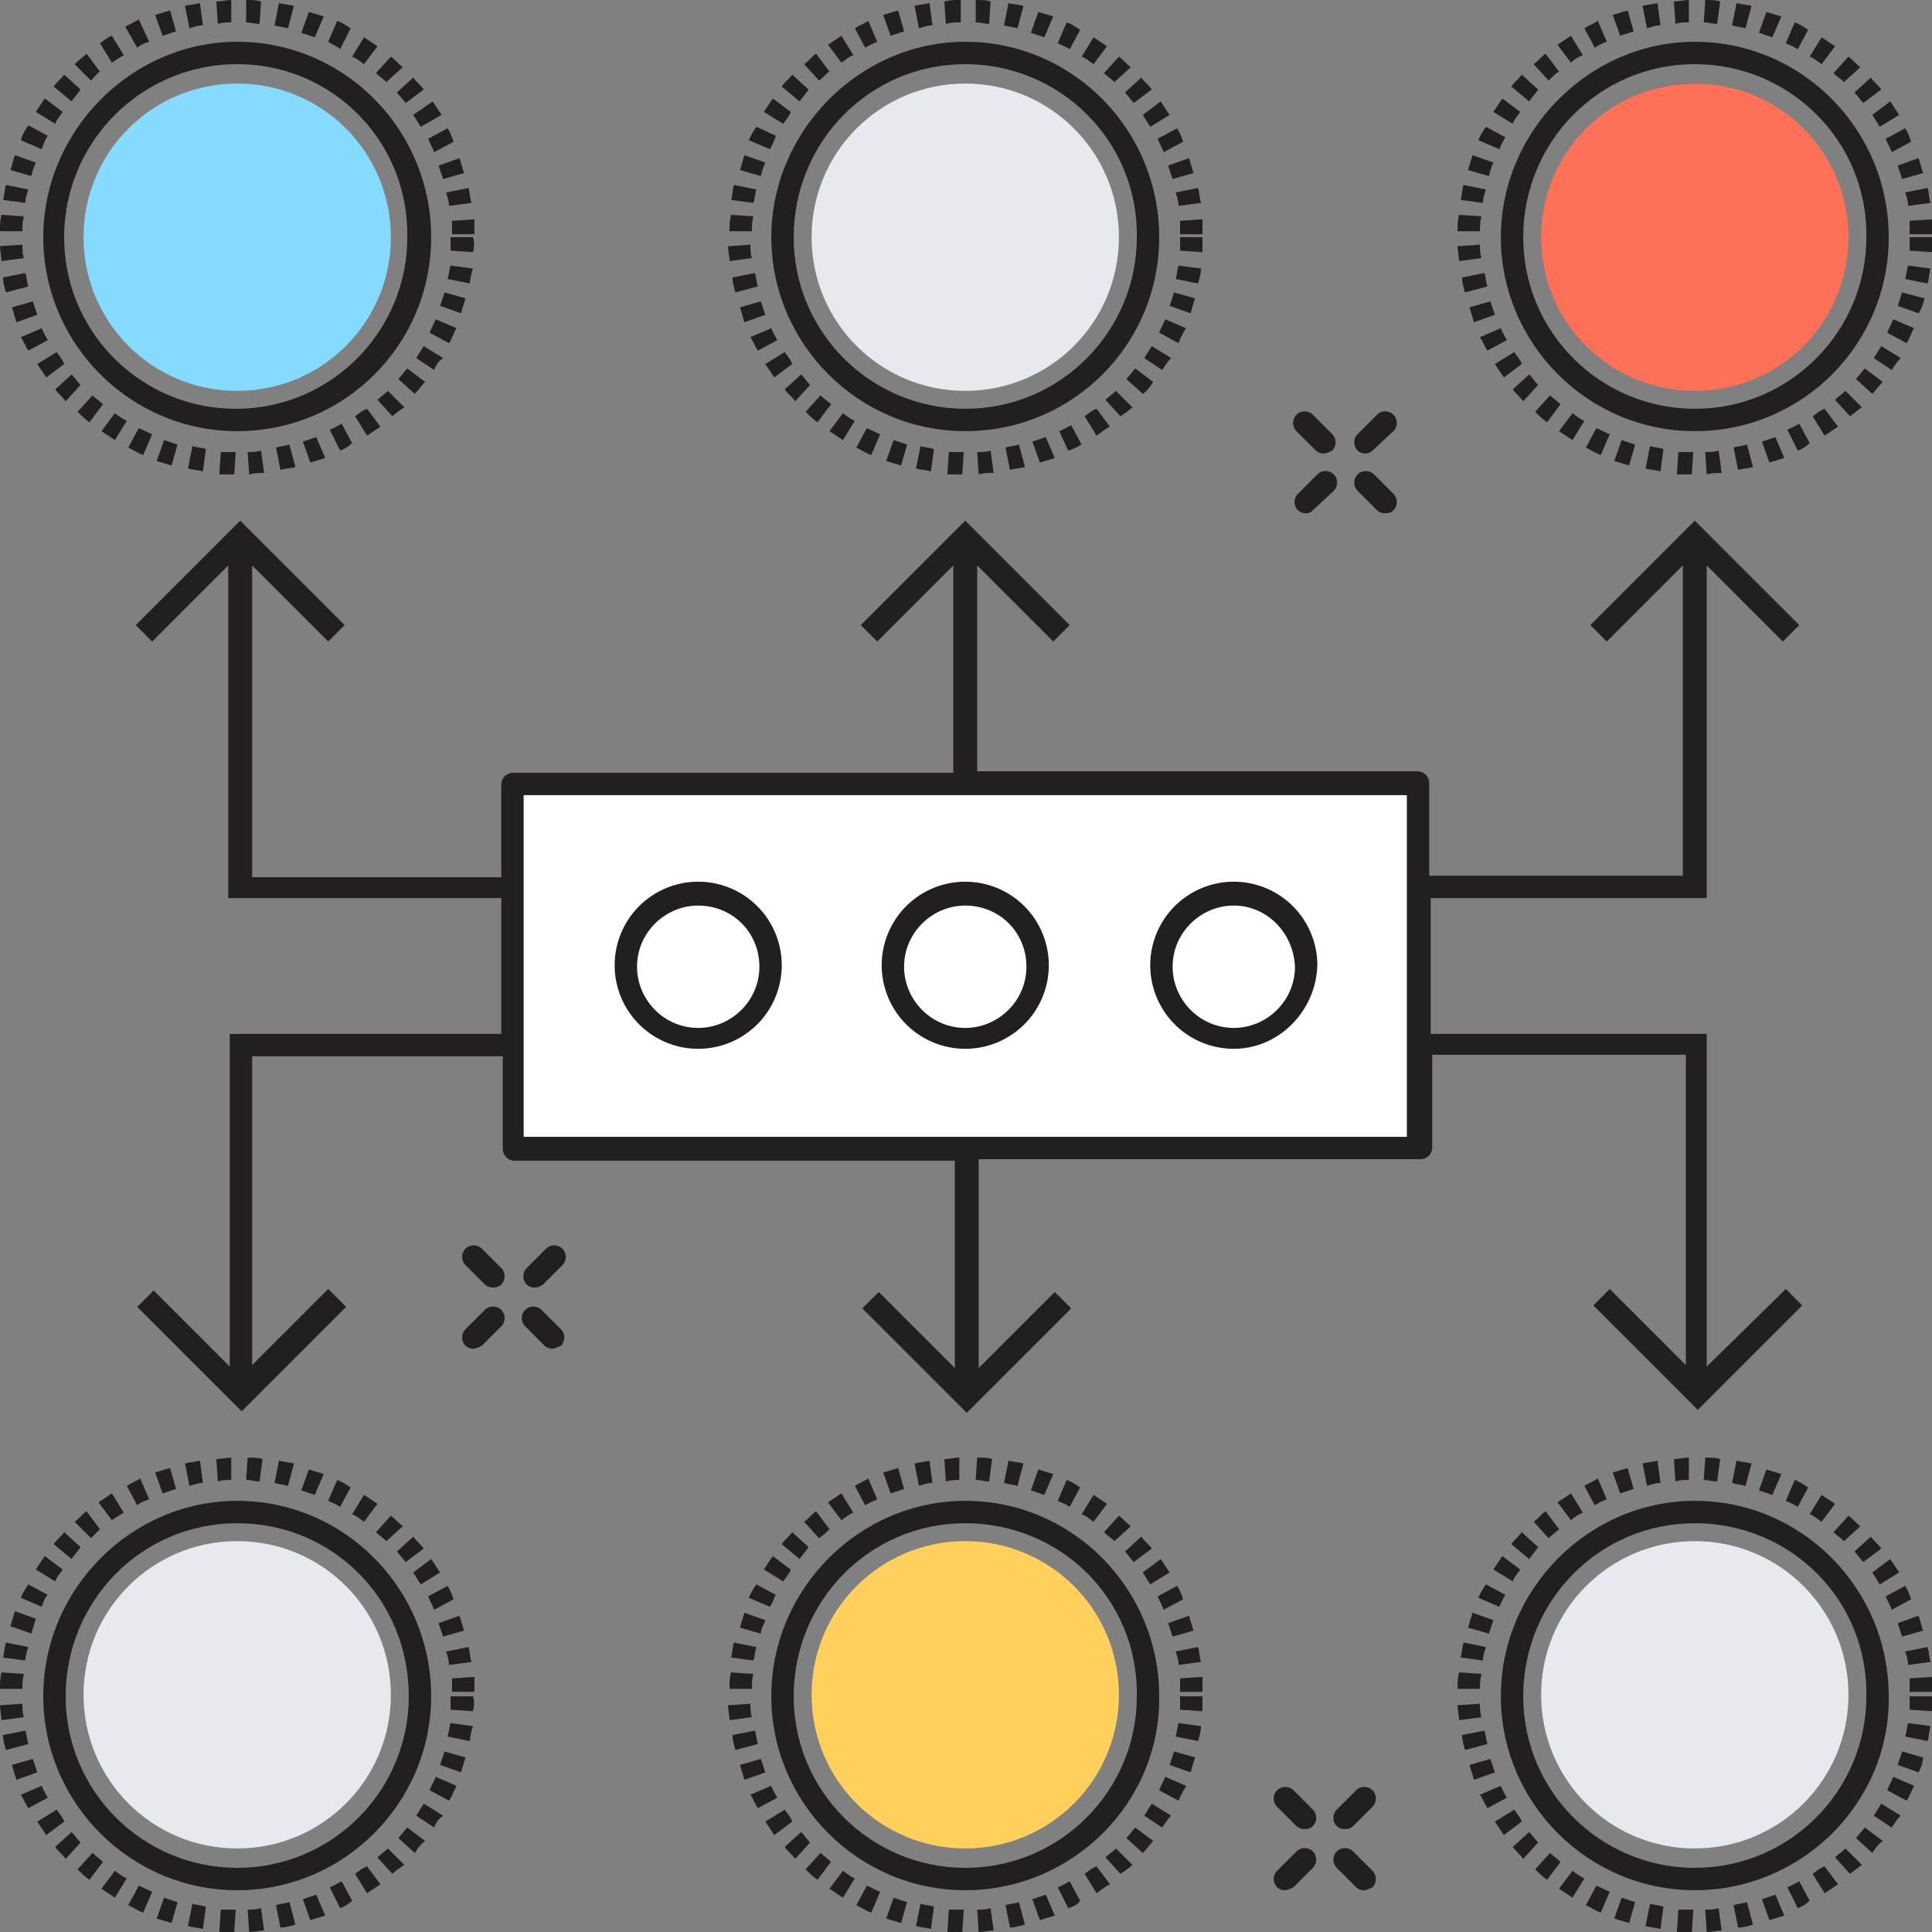
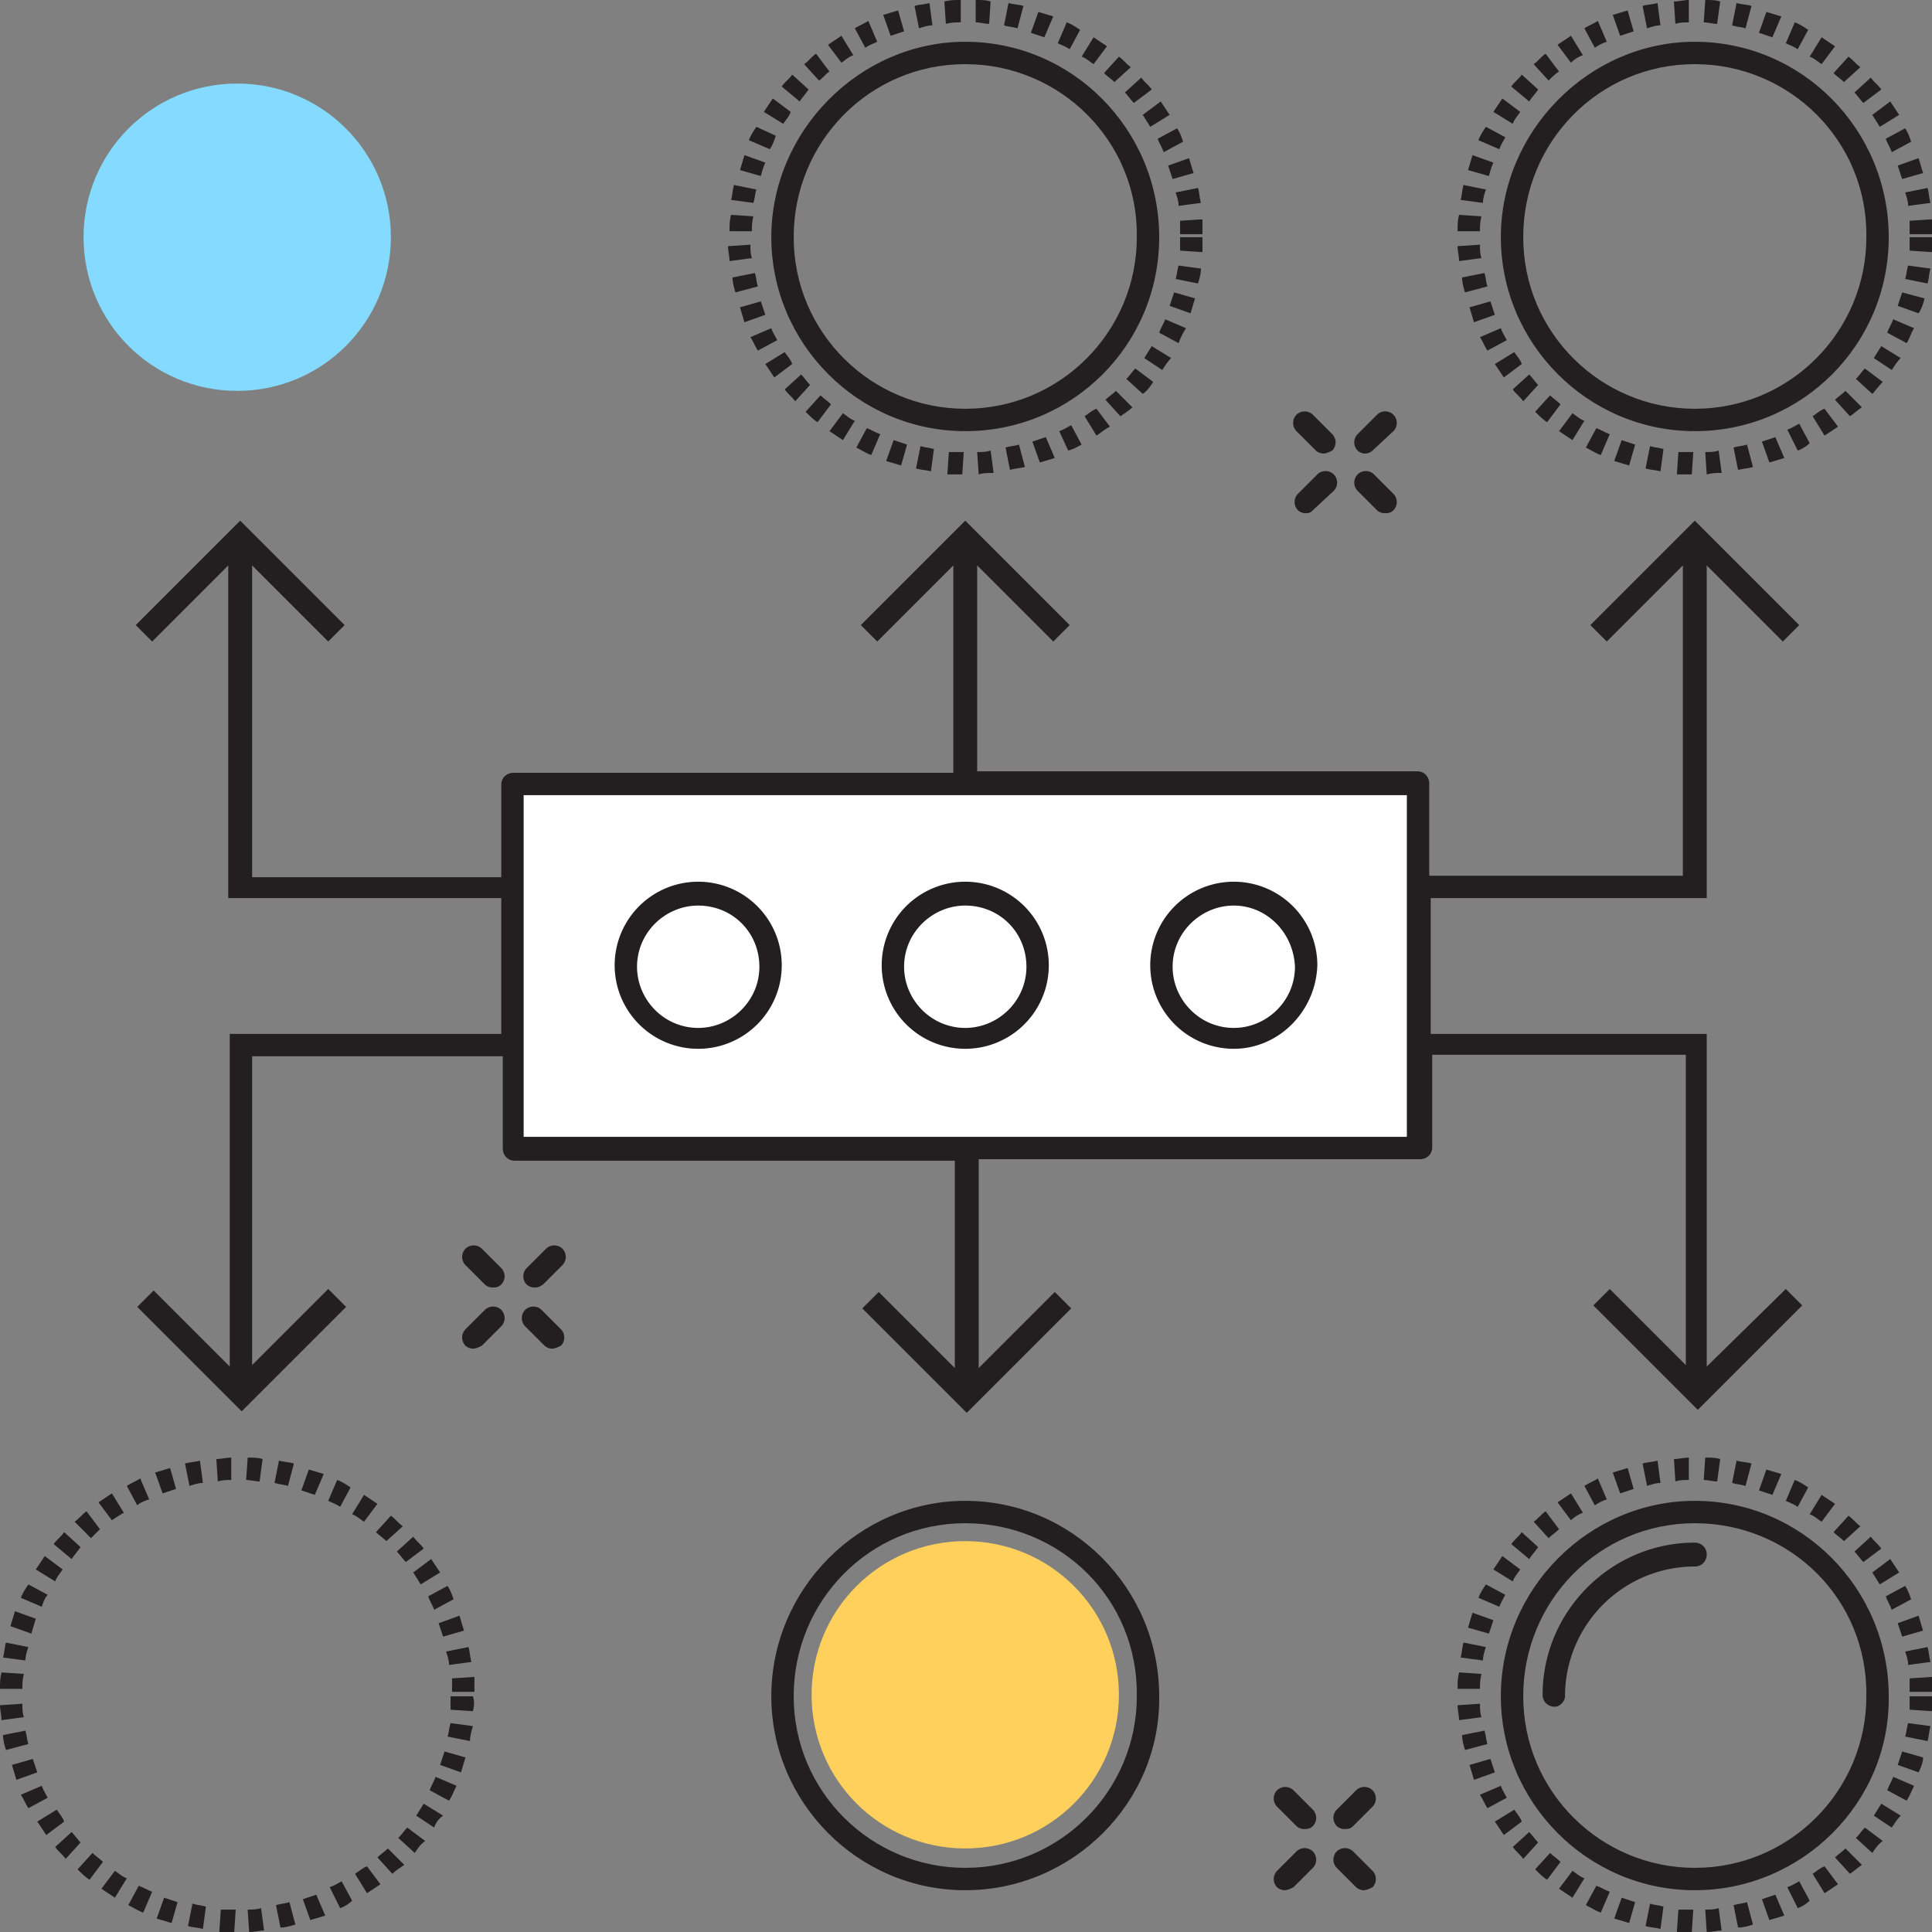
<svg xmlns="http://www.w3.org/2000/svg" xmlns:xlink="http://www.w3.org/1999/xlink" viewBox="0 0 129.5 129.5">
  <rect x="0" y="0" width="129.5" height="129.5" fill="#808080" stroke="none" />
-   <path d="M15.9 28.9c-7.2 0-13-5.9-13-13s5.9-13.1 13-13.1c7.2 0 13 5.9 13 13.1s-5.8 13-13 13zm0-24.6A11.61 11.61 0 0 0 4.3 15.9c0 6.4 5.2 11.5 11.5 11.5 6.4 0 11.5-5.2 11.5-11.5.1-6.4-5-11.6-11.4-11.6z" fill="#231F20" />
  <path d="M15.9 26.2c-5.7 0-10.3-4.6-10.3-10.3S10.2 5.6 15.9 5.6s10.3 4.6 10.3 10.3-4.6 10.3-10.3 10.3z" fill="#84DBFF" />
-   <path d="M15.7 31.8h-1l.1-1.5h1l-.1 1.5zm1 0l-.1-1.5c.3 0 .6 0 .9-.1l.2 1.5c-.3 0-.6 0-1 .1zm-3.1-.2c-.3-.1-.7-.1-1-.2l.3-1.5c.3.1.6.1.9.2l-.2 1.5zm5.2-.1l-.3-1.5c.3-.1.6-.1.9-.2l.4 1.5c-.3.1-.7.1-1 .2zm-7.3-.3l-1-.3.5-1.4.9.3-.4 1.4zm9.3-.2l-.5-1.4.9-.3.6 1.4-1 .3zm-11.2-.5c-.3-.1-.6-.3-1-.5l.7-1.3c.3.1.6.3.9.4l-.6 1.4zm13.2-.3l-.7-1.4c.3-.1.6-.3.8-.4l.7 1.3c-.2.2-.5.4-.8.5zm-15.1-.7l-.9-.6.9-1.2c.3.2.5.4.8.5l-.8 1.3zm16.9-.3l-.8-1.3c.3-.2.5-.4.8-.5l.9 1.2-.9.6zM6 28.3c-.3-.2-.5-.4-.8-.7l1-1.1c.2.2.5.4.7.6L6 28.3zm20.3-.4l-1-1.1c.2-.2.5-.4.7-.6l1.1 1.1c-.3.2-.6.4-.8.6zm-21.9-1c-.2-.3-.5-.5-.7-.8l1.1-1c.2.2.4.5.6.7l-1 1.1zm23.4-.5l-1.1-1c.2-.2.4-.5.6-.7l1.2.9c-.3.3-.5.6-.7.8zM3.1 25.3l-.6-.9 1.3-.8c.2.3.4.5.5.8l-1.2.9zm26-.5l-1.2-.8.5-.8 1.3.8c-.3.2-.5.5-.6.8zM1.9 23.5c-.2-.3-.3-.6-.5-.9l1.4-.6c.1.3.3.6.4.8l-1.3.7zm28.2-.5l-1.3-.7c.1-.3.3-.6.4-.9l1.4.6c-.2.3-.3.7-.5 1zm-29-1.4l-.3-1 1.4-.4.3.9-1.4.5zm29.8-.6l-1.4-.5.3-.9 1.4.4-.3 1zM.4 19.6c-.1-.3-.2-.7-.2-1l1.5-.3c.1.3.1.6.2.9l-1.5.4zm31.1-.6l-1.5-.3c.1-.3.1-.6.2-.9l1.5.2c-.1.3-.2.7-.2 1zM.1 17.5c0-.3-.1-.7-.1-1l1.5-.1c0 .3 0 .6.1.9l-1.5.2zm31.6-.6l-1.5-.1v-.9h1.5c.1.3.1.7 0 1zm-1.4-1.2v-.9l1.5-.1v1h-1.5zm-28.8-.2H0c0-.4 0-.7.1-1.1l1.5.1c-.1.4-.1.7-.1 1zm28.6-1.7c0-.3-.1-.6-.2-.9l1.5-.3c.1.3.1.7.2 1l-1.5.2zm-28.4-.2l-1.5-.2c.1-.3.1-.7.2-1l1.5.3c-.1.3-.2.6-.2.9zm28-1.6l-.3-.9 1.4-.5.3 1-1.4.4zm-27.6-.2l-1.4-.4.3-1 1.4.5c-.1.2-.2.5-.3.9zm27-1.6c-.1-.3-.3-.6-.4-.9l1.3-.7c.2.3.3.6.4.9l-1.3.7zM2.8 10l-1.4-.6c.1-.4.3-.7.5-1l1.3.7c-.2.3-.3.6-.4.9zm25.4-1.5l-.5-.8 1.3-.9.6.9-1.4.8zM3.7 8.3l-1.3-.8.6-.9 1.2.9c-.2.3-.4.5-.5.8zm23.5-1.4c-.2-.2-.4-.5-.6-.7l1.1-1c.2.3.5.5.7.8l-1.2.9zM4.8 6.8l-1.2-1c.2-.3.5-.5.7-.8l1.1 1c-.2.3-.4.5-.6.8zm21.1-1.3c-.2-.2-.5-.4-.7-.6l1-1.1c.3.2.5.5.8.7l-1.1 1zM6.1 5.4L5 4.3c.3-.3.6-.5.8-.7l.9 1.2c-.2.1-.4.4-.6.6zm18.3-1.1c-.3-.2-.5-.4-.8-.5l.8-1.3.9.6-.9 1.2zM7.5 4.2l-.8-1.3c.3-.2.5-.4.8-.5l.8 1.3c-.2.1-.5.3-.8.5zm15.3-.9c-.2-.2-.5-.3-.8-.5l.6-1.4c.3.1.6.3.9.5l-.7 1.4zM9.2 3.2l-.8-1.4c.3-.2.6-.3.9-.5l.7 1.5c-.3.1-.6.2-.8.4zm11.9-.7l-.9-.3.5-1.4 1 .3-.6 1.4zm-10.2-.1L10.4 1l1-.3.4 1.4-.9.3zm8.4-.5c-.3-.1-.6-.1-.9-.2l.3-1.5c.3.1.7.1 1 .2l-.4 1.5zm-6.6 0L12.4.4c.3-.1.7-.1 1-.2l.2 1.5c-.3 0-.6.1-.9.2zm4.7-.3c-.3 0-.6-.1-.9-.1V0c.4 0 .7 0 1 .1l-.1 1.5zm-2.8 0L14.5.1c.3 0 .7-.1 1-.1v1.5c-.3 0-.6 0-.9.1zm1.3 125.1c-7.2 0-13-5.9-13-13 0-7.2 5.9-13.1 13-13.1 7.2 0 13 5.9 13 13.1 0 7.1-5.8 13-13 13zm0-24.6c-6.4 0-11.5 5.2-11.5 11.6s5.2 11.5 11.5 11.5c6.4 0 11.5-5.2 11.5-11.5 0-6.5-5.1-11.6-11.5-11.6z" fill="#231F20" />
  <use xlink:href="#B" fill="#E6E9EE" />
  <g fill="#231F20">
    <path d="M15.7 129.5h-1l.1-1.5h1l-.1 1.5zm1 0l-.1-1.5c.3 0 .6 0 .9-.1l.2 1.5c-.3 0-.6.1-1 .1zm-3.1-.2c-.3-.1-.7-.1-1-.2l.3-1.5c.3.1.6.1.9.2l-.2 1.5zm5.2-.1l-.3-1.5c.3-.1.6-.1.9-.2l.4 1.5c-.3.1-.7.2-1 .2zm-7.3-.3l-1-.3.5-1.4.9.3-.4 1.4zm9.3-.2l-.5-1.4.9-.3.6 1.4-1 .3zm-11.2-.5c-.3-.1-.6-.3-1-.5l.7-1.3c.3.1.6.3.9.4l-.6 1.4zm13.2-.3l-.7-1.4c.3-.1.6-.3.8-.4l.7 1.3c-.2.2-.5.4-.8.5zm-15.1-.7l-.9-.6.9-1.2c.3.2.5.4.8.5l-.8 1.3zm16.9-.3l-.8-1.3c.3-.2.5-.4.8-.5l.9 1.2-.9.6zM6 126c-.3-.2-.5-.4-.8-.7l1-1.1c.2.2.5.4.7.6L6 126zm20.3-.4l-1-1.1c.2-.2.5-.4.7-.6l1.1 1.1c-.3.2-.6.4-.8.6zm-21.9-1c-.2-.3-.5-.5-.7-.8l1.1-1c.2.2.4.5.6.7l-1 1.1zm23.4-.4l-1.1-1c.2-.2.4-.5.6-.7l1.2.9c-.3.2-.5.5-.7.8zM3.1 123l-.6-.9 1.3-.8c.2.3.4.5.5.8l-1.2.9zm26-.5l-1.2-.8.5-.8 1.3.8c-.3.2-.5.5-.6.8zm-27.2-1.3c-.2-.3-.3-.6-.5-.9l1.4-.6c.1.3.3.6.4.8l-1.3.7zm28.2-.5l-1.3-.7c.1-.3.3-.6.4-.9l1.4.6c-.2.4-.3.7-.5 1zm-29-1.4l-.3-1 1.4-.4.3.9-1.4.5zm29.8-.5l-1.4-.5.3-.9 1.4.4-.3 1zM.4 117.3c-.1-.3-.2-.7-.2-1l1.5-.3c.1.3.1.6.2.9l-1.5.4zm31.1-.6l-1.5-.3c.1-.3.1-.6.2-.9l1.5.2c-.1.3-.2.7-.2 1zM.1 115.3c0-.3-.1-.7-.1-1l1.5-.1c0 .3 0 .6.1.9l-1.5.2zm31.6-.6l-1.5-.1v-.9h1.5c.1.3.1.6 0 1zm-1.4-1.3v-.9l1.5-.1v1h-1.5zm-28.8-.2H0c0-.4 0-.7.1-1.1l1.5.1c-.1.4-.1.7-.1 1zm28.6-1.6c0-.3-.1-.6-.2-.9l1.5-.3c.1.3.1.7.2 1l-1.5.2zm-28.4-.3l-1.5-.2c.1-.3.1-.7.2-1l1.5.3c-.1.3-.2.6-.2.9zm28-1.6l-.3-.9 1.4-.5.3 1-1.4.4zm-27.6-.2L.7 109l.3-1 1.4.5-.3 1zm27-1.6c-.1-.3-.3-.6-.4-.9l1.3-.7c.2.3.3.6.4.9l-1.3.7zm-26.3-.2l-1.4-.6c.1-.3.3-.6.5-.9l1.3.7c-.2.2-.3.5-.4.8zm25.4-1.5l-.5-.8 1.2-.9.6.9-1.3.8zM3.7 106l-1.3-.8.6-.9 1.2.9c-.2.3-.4.5-.5.8zm23.5-1.3c-.2-.2-.4-.5-.6-.7l1.1-1c.2.3.5.5.7.8l-1.2.9zm-22.4-.2l-1.2-1c.2-.3.5-.5.7-.8l1.1 1c-.2.3-.4.5-.6.8zm21.1-1.2c-.2-.2-.5-.4-.7-.6l1-1.1c.3.2.5.5.8.7l-1.1 1zm-19.8-.2L5 102c.3-.2.5-.5.8-.7l.9 1.2-.6.6zm18.3-1.1c-.3-.2-.5-.4-.8-.5l.8-1.3.9.6-.9 1.2zm-16.9-.1l-.9-1.2.9-.6.8 1.3c-.2.1-.5.3-.8.5zm15.3-.9c-.3-.2-.6-.3-.8-.4l.6-1.4c.3.1.6.3.9.5l-.7 1.3zm-13.6-.1l-.7-1.3c.3-.2.6-.3.9-.5l.6 1.4c-.3.1-.6.2-.8.4zm11.9-.7l-.9-.3.5-1.4 1 .3-.6 1.4zm-10.2-.1l-.5-1.4 1-.3.4 1.4-.9.3zm8.4-.5c-.3-.1-.6-.1-.9-.2l.3-1.5c.3.1.7.1 1 .2l-.4 1.5zm-6.6 0l-.3-1.5c.3-.1.7-.1 1-.2l.2 1.5c-.3 0-.6.1-.9.2zm4.7-.3c-.3 0-.6-.1-.9-.1l.1-1.5c.4 0 .7 0 1 .1l-.2 1.5zm-2.8 0l-.1-1.5c.3 0 .7-.1 1-.1v1.5c-.3 0-.6 0-.9.1z" />
    <use xlink:href="#C" />
  </g>
-   <path d="M64.7 26.2c-5.7 0-10.3-4.6-10.3-10.3S59 5.6 64.7 5.6 75 10.2 75 15.9s-4.6 10.3-10.3 10.3z" fill="#E6E9EE" />
  <g fill="#231F20">
    <path d="M64.5 31.8h-1l.1-1.5h1l-.1 1.5zm1.1 0l-.1-1.5c.3 0 .6 0 .9-.1l.2 1.5c-.3 0-.7 0-1 .1zm-3.2-.2c-.3-.1-.7-.1-1-.2l.3-1.5c.3.1.6.1.9.2l-.2 1.5zm5.3-.1l-.3-1.5c.3-.1.6-.1.9-.2l.4 1.5c-.4.1-.7.1-1 .2zm-7.3-.3l-1-.3.5-1.4.9.3-.4 1.4zm9.3-.2l-.5-1.4.9-.3.6 1.4-1 .3zm-11.3-.5c-.3-.1-.6-.3-1-.5l.7-1.3c.3.1.6.3.9.4l-.6 1.4zm13.2-.3l-.6-1.3c.3-.1.6-.3.8-.4l.7 1.3c-.2.1-.5.3-.9.4zm-15.1-.7l-.9-.6.9-1.2c.3.2.5.4.8.5l-.8 1.3zm17-.3l-.8-1.3c.3-.2.5-.4.8-.5l.9 1.2c-.4.2-.6.4-.9.6zm-18.7-.9c-.3-.2-.5-.4-.8-.7l1-1.1c.2.2.5.4.7.6l-.9 1.2zm20.3-.4l-1-1.1c.2-.2.5-.4.7-.6l1.1 1.1c-.2.2-.5.4-.8.6zm-21.8-1c-.2-.3-.5-.5-.7-.8l1.1-1c.2.2.4.5.6.7l-1 1.1zm23.3-.5l-1.1-1c.2-.2.4-.5.6-.7l1.2.9c-.2.3-.4.6-.7.8zm-24.7-1.1l-.6-.9 1.3-.8c.2.3.4.5.5.8l-1.2.9zm26-.5l-1.2-.8.5-.8 1.3.8c-.2.2-.4.5-.6.8zm-27.1-1.3c-.2-.3-.3-.6-.5-.9l1.4-.6c.1.3.3.6.4.8l-1.3.7zM79 23l-1.3-.7c.1-.3.3-.6.4-.9l1.4.6a4.67 4.67 0 0 0-.5 1zm-29.1-1.4l-.3-1 1.4-.4.3.9-1.4.5zm29.9-.6l-1.4-.5.3-.9 1.4.4-.3 1zm-30.5-1.4c-.1-.3-.2-.7-.2-1l1.5-.3c.1.3.1.6.2.9l-1.5.4zm31-.6l-1.5-.3c.1-.3.1-.6.2-.9l1.5.2c0 .3-.1.7-.2 1zm-31.4-1.5c0-.3-.1-.7-.1-1l1.5-.1c0 .3 0 .6.1.9l-1.5.2zm31.7-.6l-1.5-.1v-.9h1.5v1zm-1.5-1.2v-.9l1.5-.1v1h-1.5zm-28.7-.2h-1.5c0-.4 0-.7.1-1.1l1.5.1c-.1.4-.1.7-.1 1zM79 13.8c0-.3-.1-.6-.2-.9l1.5-.3c.1.3.1.7.2 1l-1.5.2zm-28.5-.2l-1.5-.2c.1-.3.1-.7.2-1l1.5.3c-.1.3-.1.6-.2.9zM78.6 12l-.3-.9 1.4-.5.3 1-1.4.4zM51 11.8l-1.4-.4.3-1 1.4.5c-.1.2-.2.5-.3.9zm27-1.6c-.1-.3-.3-.6-.4-.9l1.3-.7c.2.3.3.6.4.9l-1.3.7zM51.6 10l-1.4-.6c.1-.3.3-.6.5-.9l1.3.6c-.1.3-.2.6-.4.9zm25.5-1.5l-.5-.8 1.2-.9.6.9-1.3.8zm-24.6-.2l-1.3-.8.6-.9 1.2.9c-.1.3-.3.5-.5.8zM76 6.9c-.2-.2-.4-.5-.6-.7l1.1-1c.2.3.5.5.7.8l-1.2.9zm-22.4-.1l-1.2-1c.2-.3.5-.5.7-.8l1.1 1c-.2.3-.4.5-.6.8zm21.1-1.3c-.2-.2-.5-.4-.7-.6l1-1.1c.3.2.5.5.8.7l-1.1 1zm-19.8-.1l-1-1.1c.3-.2.5-.5.8-.7l.9 1.2c-.2.1-.4.4-.7.6zm18.4-1.1c-.3-.2-.5-.4-.8-.5l.8-1.3.9.6-.9 1.2zm-16.9-.1L55.5 3l.9-.6.8 1.3c-.3.1-.5.3-.8.5zm15.3-.9c-.3-.2-.6-.3-.8-.4l.6-1.4c.3.1.6.3.9.5l-.7 1.3zM58 3.2l-.7-1.3c.3-.2.6-.3.9-.5l.6 1.4c-.2.1-.5.2-.8.4zm12-.7l-.9-.3.5-1.4 1 .3-.6 1.4zm-10.3-.1L59.2 1l1-.3.4 1.4-.9.3zm8.5-.5c-.3-.1-.6-.1-.9-.2l.3-1.5c.3.1.7.1 1 .2l-.4 1.5zm-6.6 0L61.3.4c.3-.1.7-.1 1-.2l.2 1.5c-.3 0-.6.1-.9.2zm4.7-.3c-.3 0-.6-.1-.9-.1V0c.4 0 .7 0 1 .1l-.1 1.5zm-2.9 0L63.3.1c.4-.1.7-.1 1.1-.1v1.5c-.3 0-.6 0-1 .1z" />
    <use xlink:href="#D" />
  </g>
  <path d="M64.7 123.9c-5.7 0-10.3-4.6-10.3-10.3s4.6-10.3 10.3-10.3S75 107.9 75 113.6s-4.6 10.3-10.3 10.3z" fill="#FFD05B" />
  <g fill="#231F20">
-     <path d="M64.5 129.5h-1l.1-1.5h1l-.1 1.5zm1.1 0l-.1-1.5c.3 0 .6 0 .9-.1l.2 1.5c-.3 0-.7.1-1 .1zm-3.2-.2c-.3-.1-.7-.1-1-.2l.3-1.5c.3.1.6.1.9.2l-.2 1.5zm5.3-.1l-.3-1.5c.3-.1.6-.1.9-.2l.4 1.5c-.4.1-.7.2-1 .2zm-7.3-.3l-1-.3.5-1.4.9.3-.4 1.4zm9.3-.2l-.5-1.4.9-.3.6 1.4-1 .3zm-11.3-.5c-.3-.1-.6-.3-1-.5l.7-1.3c.3.1.6.3.9.4l-.6 1.4zm13.2-.3l-.7-1.4c.3-.1.6-.3.8-.4l.7 1.3c-.1.2-.4.4-.8.5zm-15.1-.7l-.9-.6.9-1.2c.3.2.5.4.8.5l-.8 1.3zm17-.3l-.8-1.3c.3-.2.5-.4.8-.5l.9 1.2c-.4.2-.6.4-.9.6zm-18.7-.9c-.3-.2-.5-.4-.8-.7l1-1.1c.2.2.5.4.7.6l-.9 1.2zm20.3-.4l-1-1.1c.2-.2.5-.4.7-.6l1.1 1.1c-.2.2-.5.4-.8.6zm-21.8-1c-.2-.3-.5-.5-.7-.8l1.1-1c.2.2.4.5.6.7l-1 1.1zm23.3-.4l-1.1-1c.2-.2.4-.5.6-.7l1.2.9c-.2.2-.4.5-.7.8zM51.9 123l-.6-.9 1.3-.8c.2.3.4.5.5.8l-1.2.9zm26-.5l-1.2-.8.5-.8 1.3.8c-.2.2-.4.5-.6.8zm-27.1-1.3c-.2-.3-.3-.6-.5-.9l1.4-.6c.1.3.3.6.4.8l-1.3.7zm28.2-.5l-1.3-.7c.1-.3.3-.6.4-.9l1.4.6c-.2.4-.4.7-.5 1zm-29.1-1.4l-.3-1 1.4-.4.3.9-1.4.5zm29.9-.5l-1.4-.5.3-.9 1.4.4-.3 1zm-30.5-1.5c-.1-.3-.2-.7-.2-1l1.5-.3c.1.3.1.6.2.9l-1.5.4zm31-.6l-1.5-.3c.1-.3.1-.6.2-.9l1.5.2c0 .3-.1.7-.2 1zm-31.4-1.4c0-.3-.1-.7-.1-1l1.5-.1c0 .3 0 .6.1.9l-1.5.2zm31.7-.6l-1.5-.1v-.9h1.5v1zm-1.5-1.3v-.9l1.5-.1v1h-1.5zm-28.7-.2h-1.5c0-.4 0-.7.1-1.1l1.5.1c-.1.4-.1.7-.1 1zm28.6-1.6c0-.3-.1-.6-.2-.9l1.5-.3c.1.3.1.7.2 1l-1.5.2zm-28.5-.3l-1.5-.2c.1-.3.1-.7.2-1l1.5.3c-.1.3-.1.6-.2.9zm28.1-1.6l-.3-.9 1.4-.5.3 1-1.4.4zm-27.6-.2l-1.4-.4.3-1 1.4.5c-.1.3-.3.6-.3.9zm27-1.6c-.1-.3-.3-.6-.4-.9l1.3-.7c.2.3.3.6.4.9l-1.3.7zm-26.4-.2l-1.4-.6c.1-.3.3-.6.5-.9l1.3.7c-.1.2-.2.5-.4.8zm25.5-1.5l-.5-.8 1.2-.9.6.9-1.3.8zm-24.6-.2l-1.3-.8.6-.9 1.2.9c-.1.3-.3.5-.5.8zm23.5-1.3c-.2-.2-.4-.5-.6-.7l1.1-1c.2.3.5.5.7.8l-1.2.9zm-22.4-.2l-1.2-1c.2-.3.5-.5.7-.8l1.1 1c-.2.3-.4.5-.6.8zm21.1-1.2c-.2-.2-.5-.4-.7-.6l1-1.1c.3.2.5.5.8.7l-1.1 1zm-19.8-.2l-1-1.1c.3-.2.5-.5.8-.7l.9 1.2c-.2.2-.4.4-.7.6zm18.4-1.1c-.3-.2-.5-.4-.8-.5l.8-1.3.9.6-.9 1.2zm-16.9-.1l-.9-1.2.9-.6.8 1.3c-.3.1-.5.3-.8.5zm15.3-.9c-.3-.2-.6-.3-.8-.4l.6-1.4c.3.1.6.3.9.5l-.7 1.3zm-13.7-.1l-.7-1.3c.3-.2.6-.3.9-.5l.6 1.4c-.2.1-.5.2-.8.4zm12-.7l-.9-.3.5-1.4 1 .3-.6 1.4zm-10.3-.1l-.5-1.4 1-.3.4 1.4-.9.3zm8.5-.5c-.3-.1-.6-.1-.9-.2l.3-1.5c.3.1.7.1 1 .2l-.4 1.5zm-6.6 0l-.3-1.5c.3-.1.7-.1 1-.2l.2 1.5c-.3 0-.6.1-.9.2zm4.7-.3c-.3 0-.6-.1-.9-.1l.1-1.5c.4 0 .7 0 1 .1l-.2 1.5zm-2.9 0l-.1-1.5c.3 0 .7-.1 1-.1v1.5c-.2 0-.5 0-.9.1zm40.8-82.7c-.4 0-.8-.3-.8-.8 0-5.6 4.6-10.2 10.2-10.2.4 0 .8.3.8.8 0 .4-.3.8-.8.8a8.71 8.71 0 0 0-8.7 8.7.68.68 0 0 1-.7.7z" />
    <use xlink:href="#C" x="48.9" />
  </g>
  <use xlink:href="#B" x="97.7" y="-97.7" fill="#FF7058" />
  <g fill="#231F20">
    <path d="M113.4 31.8h-1l.1-1.5h1l-.1 1.5zm1 0l-.1-1.5c.3 0 .6 0 .9-.1l.2 1.5c-.3 0-.6 0-1 .1zm-3.1-.2c-.3-.1-.7-.1-1-.2l.3-1.5c.3.1.6.1.9.2l-.2 1.5zm5.2-.1l-.3-1.5c.3-.1.6-.1.9-.2l.4 1.5c-.3.1-.6.1-1 .2zm-7.3-.3l-1-.3.5-1.4.9.3-.4 1.4zm9.4-.2l-.5-1.4.9-.3.6 1.4-1 .3zm-11.3-.5c-.3-.1-.6-.3-1-.5l.7-1.3c.3.1.6.3.9.4l-.6 1.4zm13.2-.3l-.7-1.4c.3-.1.6-.3.8-.4l.7 1.3c-.2.2-.5.4-.8.5zm-15.1-.7l-.9-.6.9-1.2c.3.2.5.4.8.5l-.8 1.3zm16.9-.3l-.8-1.3c.3-.2.5-.4.8-.5l.9 1.2-.9.6zm-18.6-.9c-.3-.2-.5-.4-.8-.7l1-1.1c.2.2.5.4.7.6l-.9 1.2zm20.3-.4l-1-1.1c.2-.2.5-.4.7-.6l1.1 1.1c-.3.2-.5.4-.8.6zm-21.9-1c-.2-.3-.5-.5-.7-.8l1.1-1c.2.2.4.5.6.7l-1 1.1zm23.4-.5l-1.1-1c.2-.2.4-.5.6-.7l1.2.9c-.3.3-.5.6-.7.8zm-24.7-1.1l-.6-.9 1.3-.8c.2.3.4.5.5.8l-1.2.9zm26-.5l-1.2-.8.5-.8 1.3.8c-.2.2-.4.5-.6.8zm-27.1-1.3c-.2-.3-.3-.6-.5-.9l1.4-.6c.1.3.3.6.4.8l-1.3.7zm28.1-.5l-1.3-.7c.1-.3.3-.6.4-.9l1.4.6c-.2.3-.3.7-.5 1zm-29-1.4l-.3-1 1.4-.4.3.9-1.4.5zm29.8-.6l-1.4-.5.3-.9 1.5.4c-.1.4-.2.7-.4 1zm-30.4-1.4c-.1-.3-.2-.7-.2-1l1.5-.3c.1.3.1.6.2.9l-1.5.4zm31-.6l-1.5-.3c.1-.3.1-.6.2-.9l1.5.2c-.1.3-.1.7-.2 1zm-31.4-1.5c0-.3-.1-.7-.1-1l1.5-.1c0 .3 0 .6.1.9l-1.5.2zm31.7-.6l-1.5-.1v-.9h1.5v1zm-1.5-1.2v-.9l1.5-.1v1H128zm-28.8-.2h-1.5c0-.4 0-.7.1-1.1l1.5.1c-.1.4-.1.7-.1 1zm28.7-1.7c0-.3-.1-.6-.2-.9l1.5-.3c.1.3.1.7.2 1l-1.5.2zm-28.5-.2l-1.5-.2c.1-.3.1-.7.2-1l1.5.3c-.1.3-.2.6-.2.9zm28.1-1.6l-.3-.9 1.4-.5.3 1-1.4.4zm-27.7-.2l-1.4-.4.3-1 1.4.5c-.1.2-.2.5-.3.9zm27-1.6c-.1-.3-.3-.6-.4-.9l1.3-.7c.2.3.3.6.4.9l-1.3.7zm-26.3-.2l-1.4-.6c.1-.3.3-.6.5-.9l1.3.7c-.1.2-.3.5-.4.8zM126 8.5l-.5-.8 1.2-.9.6.9-1.3.8zm-24.6-.2l-1.3-.8.6-.9 1.2.9c-.2.3-.4.5-.5.8zm23.5-1.4c-.2-.2-.4-.5-.6-.7l1.1-1c.2.3.5.5.7.8l-1.2.9zm-22.4-.1l-1.2-1c.2-.3.5-.5.7-.8l1.1 1c-.2.3-.4.5-.6.8zm21.1-1.3c-.2-.2-.5-.4-.7-.6l1-1.1c.3.2.5.5.8.7l-1.1 1zm-19.8-.1l-1-1.1c.3-.2.5-.5.8-.7l.9 1.2c-.2.1-.5.4-.7.6zm18.3-1.1c-.3-.2-.5-.4-.8-.5l.8-1.3.9.6-.9 1.2zm-16.8-.1l-.9-1.2.9-.6.8 1.3c-.3.1-.6.3-.8.5zm15.2-.9c-.3-.2-.6-.3-.8-.4l.6-1.4c.3.1.6.3.9.5l-.7 1.3zm-13.6-.1l-.7-1.3c.3-.2.6-.3.9-.5l.6 1.4c-.3.1-.5.2-.8.4zm11.9-.7l-.9-.3.5-1.4 1 .3-.6 1.4zm-10.2-.1l-.5-1.4 1-.3.4 1.4-.9.3zm8.4-.5c-.3-.1-.6-.1-.9-.2l.3-1.5c.3.1.7.1 1 .2l-.4 1.5zm-6.6 0l-.3-1.5c.3-.1.7-.1 1-.2l.2 1.5c-.3 0-.6.1-.9.2zm4.7-.3c-.3 0-.6-.1-.9-.1l.1-1.5c.4 0 .7 0 1 .1l-.2 1.5zm-2.8 0l-.1-1.5c.3 0 .7-.1 1-.1v1.5c-.3 0-.6 0-.9.1zm-8.1 112.8c-.4 0-.8-.3-.8-.8 0-5.6 4.6-10.2 10.2-10.2.4 0 .8.3.8.8 0 .4-.3.8-.8.8a8.71 8.71 0 0 0-8.7 8.7c0 .3-.3.7-.7.7z" />
    <use xlink:href="#D" x="48.9" />
  </g>
  <use xlink:href="#B" x="97.7" fill="#E6E9EE" />
  <path d="M113.4 129.5h-1l.1-1.5h1l-.1 1.5zm1 0l-.1-1.5c.3 0 .6 0 .9-.1l.2 1.5c-.3 0-.6.1-1 .1zm-3.1-.2c-.3-.1-.7-.1-1-.2l.3-1.5c.3.1.6.1.9.2l-.2 1.5zm5.2-.1l-.3-1.5c.3-.1.6-.1.9-.2l.4 1.5c-.3.1-.6.2-1 .2zm-7.3-.3l-1-.3.5-1.4.9.3-.4 1.4zm9.4-.2l-.5-1.4.9-.3.6 1.4-1 .3zm-11.3-.5c-.3-.1-.6-.3-1-.5l.7-1.3c.3.1.6.3.9.4l-.6 1.4zm13.2-.3l-.7-1.4c.3-.1.6-.3.8-.4l.7 1.3c-.2.2-.5.4-.8.5zm-15.1-.7l-.9-.6.9-1.2c.3.2.5.4.8.5l-.8 1.3zm16.9-.3l-.8-1.3c.3-.2.5-.4.8-.5l.9 1.2-.9.6zm-18.6-.9c-.3-.2-.5-.4-.8-.7l1-1.1c.2.2.5.4.7.6l-.9 1.2zm20.3-.4l-1-1.1c.2-.2.5-.4.7-.6l1.1 1.1c-.3.2-.5.4-.8.6zm-21.9-1c-.2-.3-.5-.5-.7-.8l1.1-1c.2.2.4.5.6.7l-1 1.1zm23.4-.4l-1.1-1c.2-.2.4-.5.6-.7l1.2.9c-.3.2-.5.5-.7.8zm-24.7-1.2l-.6-.9 1.3-.8c.2.3.4.5.5.8l-1.2.9zm26-.5l-1.2-.8.5-.8 1.3.8c-.2.2-.4.5-.6.8zm-27.1-1.3c-.2-.3-.3-.6-.5-.9l1.4-.6c.1.3.3.6.4.8l-1.3.7zm28.1-.5l-1.3-.7c.1-.3.3-.6.4-.9l1.4.6c-.2.4-.3.7-.5 1zm-29-1.4l-.3-1 1.4-.4.3.9-1.4.5zm29.8-.5l-1.4-.5.3-.9 1.4.4c0 .3-.1.6-.3 1zm-30.4-1.5c-.1-.3-.2-.7-.2-1l1.5-.3c.1.3.1.6.2.9l-1.5.4zm31-.6l-1.5-.3c.1-.3.1-.6.2-.9l1.5.2c-.1.3-.1.7-.2 1zm-31.4-1.4c0-.3-.1-.7-.1-1l1.5-.1c0 .3 0 .6.1.9l-1.5.2zm31.7-.6l-1.5-.1v-.9h1.5v1zm-1.5-1.3v-.9l1.5-.1v1H128zm-28.8-.2h-1.5c0-.4 0-.7.1-1.1l1.5.1c-.1.4-.1.7-.1 1zm28.7-1.6c0-.3-.1-.6-.2-.9l1.5-.3c.1.3.1.7.2 1l-1.5.2zm-28.5-.3l-1.5-.2c.1-.3.1-.7.2-1l1.5.3c-.1.3-.2.6-.2.9zm28.1-1.6l-.3-.9 1.4-.5.3 1-1.4.4zm-27.7-.2l-1.4-.4.3-1 1.4.5-.3.9zm27-1.6c-.1-.3-.3-.6-.4-.9l1.3-.7c.2.3.3.6.4.9l-1.3.7zm-26.3-.2l-1.4-.6c.1-.3.3-.6.5-.9l1.3.7c-.1.2-.3.5-.4.8zm25.5-1.5l-.5-.8 1.2-.9.6.9-1.3.8zm-24.6-.2l-1.3-.8.6-.9 1.2.9c-.2.3-.4.5-.5.8zm23.5-1.3c-.2-.2-.4-.5-.6-.7l1.1-1c.2.3.5.5.7.8l-1.2.9zm-22.4-.2l-1.2-1c.2-.3.5-.5.7-.8l1.1 1c-.2.3-.4.5-.6.8zm21.1-1.2c-.2-.2-.5-.4-.7-.6l1-1.1c.3.2.5.5.8.7l-1.1 1zm-19.8-.2l-1-1.1c.3-.2.5-.5.8-.7l.9 1.2c-.2.2-.5.4-.7.6zm18.3-1.1c-.3-.2-.5-.4-.8-.5l.8-1.3.9.6-.9 1.2zm-16.8-.1l-.9-1.2.9-.6.8 1.3c-.3.1-.6.3-.8.5zm15.2-.9c-.3-.2-.6-.3-.8-.4l.6-1.4c.3.1.6.3.9.5l-.7 1.3zm-13.6-.1l-.7-1.3c.3-.2.6-.3.9-.5l.6 1.4c-.3.1-.5.2-.8.4zm11.9-.7l-.9-.3.5-1.4 1 .3-.6 1.4zm-10.2-.1l-.5-1.4 1-.3.4 1.4-.9.3zm8.4-.5c-.3-.1-.6-.1-.9-.2l.3-1.5c.3.1.7.1 1 .2l-.4 1.5zm-6.6 0l-.3-1.5c.3-.1.7-.1 1-.2l.2 1.5c-.3 0-.6.1-.9.2zm4.7-.3c-.3 0-.6-.1-.9-.1l.1-1.5c.4 0 .7 0 1 .1l-.2 1.5zm-2.8 0l-.1-1.5c.3 0 .7-.1 1-.1v1.5c-.3 0-.6 0-.9.1z" fill="#231F20" />
  <path d="M34.4 52.5h60.7v24.4H34.4z" fill="#fff" />
  <g fill="#231F20">
    <path d="M114.4 91.6V69.3H95.9v-9.1h18.5V37.9l5.1 5.1 1.1-1.1-7-7-7 7 1.1 1.1 5.1-5.1v20.8h-17v-6.2c0-.4-.3-.8-.8-.8H65.5V37.9l5.1 5.1 1.1-1.1-7-7-7 7 1.1 1.1 5.1-5.1v13.9H34.4c-.4 0-.8.3-.8.8v6.2H16.9V37.9L22 43l1.1-1.1-7-7-7 7 1.1 1.1 5.1-5.1v22.3h18.3v9.1H15.4v22.3l-5.1-5.1-1.1 1.1 7 7 7-7-1.2-1.2-5.1 5.1V70.8h16.8V77c0 .4.3.8.8.8H64v13.9l-5.1-5.1-1.1 1.1 7 7 7-7-1.1-1.1-5.1 5.1v-14h29.6c.4 0 .8-.3.8-.8v-6.2h17v20.8l-5.1-5.1-1.1 1.1 7 7 7-7-1.1-1.1-5.3 5.2zm-20-15.4H35.1V53.3h59.2v22.9z" />
    <use xlink:href="#E" />
    <use xlink:href="#E" x="17.9" />
    <path d="M82.7 70.3a5.6 5.6 0 1 1 5.6-5.6c-.1 3.1-2.6 5.6-5.6 5.6zm0-9.6c-2.2 0-4.1 1.8-4.1 4.1 0 2.2 1.8 4.1 4.1 4.1 2.2 0 4.1-1.8 4.1-4.1-.1-2.3-1.9-4.1-4.1-4.1zm8.8-30.3c-.2 0-.4-.1-.5-.2-.3-.3-.3-.8 0-1.1l1.3-1.3c.3-.3.8-.3 1.1 0s.3.8 0 1.1L92 30.2c-.1.1-.3.2-.5.2zm-4 4c-.2 0-.4-.1-.5-.2-.3-.3-.3-.8 0-1.1l1.3-1.3c.3-.3.8-.3 1.1 0s.3.8 0 1.1L88 34.2c-.2.2-.3.2-.5.2zm5.3 0c-.2 0-.4-.1-.5-.2L91 32.9c-.3-.3-.3-.8 0-1.1s.8-.3 1.1 0l1.3 1.3c.3.3.3.8 0 1.1-.2.2-.4.2-.6.2z" />
    <use xlink:href="#F" />
    <path d="M35.8 86.3c-.2 0-.4-.1-.5-.2-.3-.3-.3-.8 0-1.1l1.3-1.3c.3-.3.8-.3 1.1 0s.3.8 0 1.1l-1.3 1.3c-.3.2-.4.2-.6.2z" />
    <use xlink:href="#G" />
    <use xlink:href="#F" x="-51.7" y="60" />
    <use xlink:href="#H" />
    <path d="M90.1 122.6c-.2 0-.4-.1-.5-.2-.3-.3-.3-.8 0-1.1l1.3-1.3c.3-.3.8-.3 1.1 0s.3.8 0 1.1l-1.3 1.3c-.2.2-.4.2-.6.2z" />
    <use xlink:href="#G" x="54.4" y="36.3" />
    <use xlink:href="#F" x="2.7" y="96.3" />
    <use xlink:href="#H" x="54.4" y="36.3" />
  </g>
  <defs>
-     <path id="B" d="M15.9 123.9c-5.7 0-10.3-4.6-10.3-10.3s4.6-10.3 10.3-10.3 10.3 4.6 10.3 10.3-4.6 10.3-10.3 10.3z" />
    <path id="C" d="M64.7 28.9c-7.2 0-13-5.9-13-13s5.9-13.1 13-13.1c7.2 0 13 5.9 13 13.1s-5.8 13-13 13zm0-24.6c-6.4 0-11.5 5.2-11.5 11.6s5.2 11.5 11.5 11.5c6.4 0 11.5-5.2 11.5-11.5.1-6.4-5.1-11.6-11.5-11.6z" />
    <path id="D" d="M64.7 126.7c-7.2 0-13-5.9-13-13 0-7.2 5.9-13.1 13-13.1 7.2 0 13 5.9 13 13.1.1 7.1-5.8 13-13 13zm0-24.6c-6.4 0-11.5 5.2-11.5 11.6s5.2 11.5 11.5 11.5c6.4 0 11.5-5.2 11.5-11.5.1-6.5-5.1-11.6-11.5-11.6z" />
    <path id="E" d="M46.8 70.3a5.59 5.59 0 1 1 0-11.2 5.59 5.59 0 1 1 0 11.2zm0-9.6c-2.2 0-4.1 1.8-4.1 4.1 0 2.2 1.8 4.1 4.1 4.1 2.2 0 4.1-1.8 4.1-4.1s-1.8-4.1-4.1-4.1z" />
    <path id="F" d="M88.7 30.4c-.2 0-.4-.1-.5-.2l-1.3-1.3c-.3-.3-.3-.8 0-1.1s.8-.3 1.1 0l1.3 1.3c.3.3.3.8 0 1.1-.2.1-.4.2-.6.2z" />
    <path id="G" d="M31.7 90.4c-.2 0-.4-.1-.5-.2-.3-.3-.3-.8 0-1.1l1.3-1.3c.3-.3.8-.3 1.1 0s.3.8 0 1.1l-1.3 1.3c-.2.1-.4.2-.6.2z" />
    <path id="H" d="M33 86.3c-.2 0-.4-.1-.5-.2l-1.3-1.3c-.3-.3-.3-.8 0-1.1s.8-.3 1.1 0l1.3 1.3c.3.3.3.8 0 1.1-.2.2-.4.2-.6.2z" />
  </defs>
</svg>